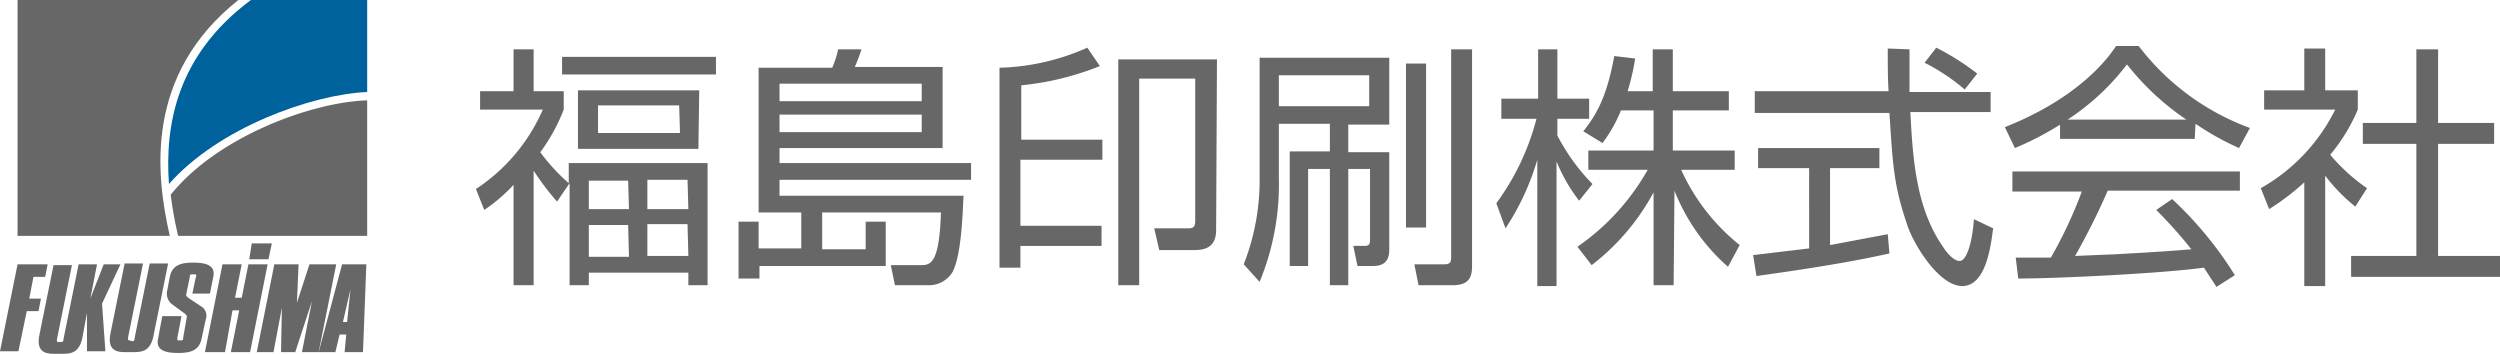
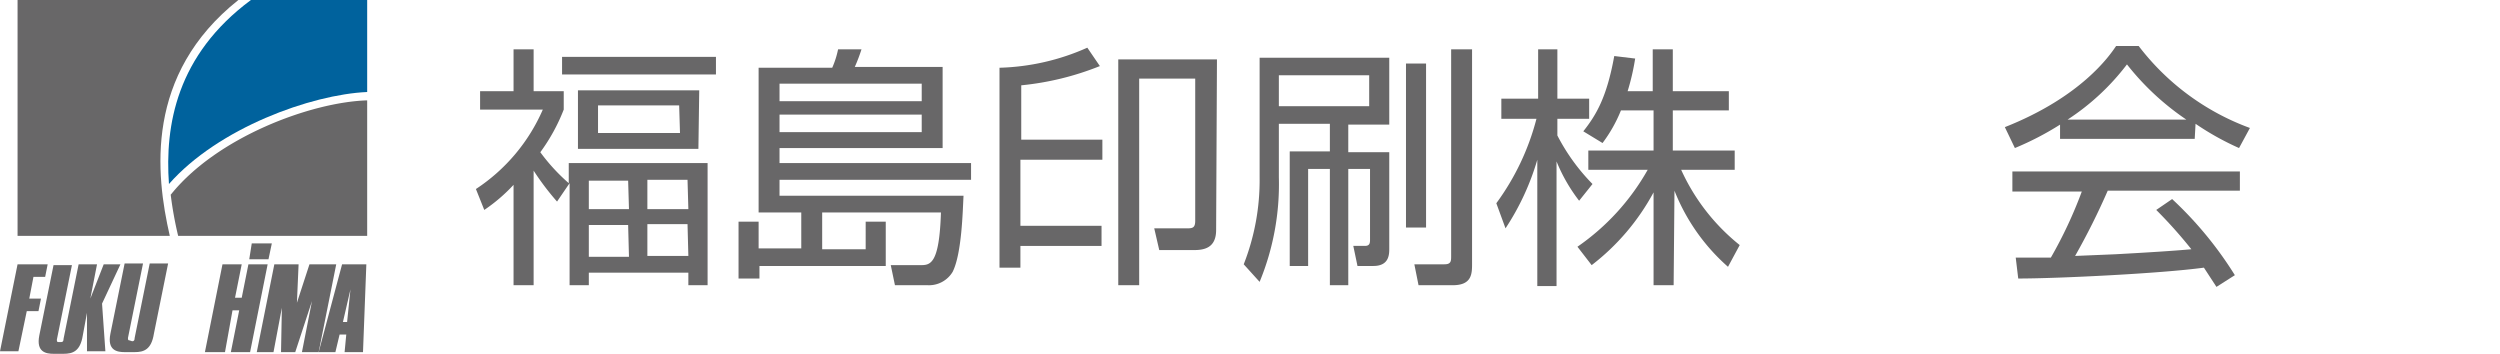
<svg xmlns="http://www.w3.org/2000/svg" width="298.9" height="42.3" viewBox="0 0 298.9 42.3">
  <g transform="translate(-369.297 -390.468)">
    <path d="M66.6,24.1a31.5,31.5,0,0,1-2.8-3.7V34.1H61.4v-12a20,20,0,0,1-3.5,3l-1-2.5a21.7,21.7,0,0,0,8-9.5H57.4V10.9h4v-5h2.4v5h3.6v2.2a22.1,22.1,0,0,1-2.8,5.1A22.6,22.6,0,0,0,68,21.9V19.5H84.6V34.1H82.3V32.6H70.4v1.5H68.1V21.9Zm19-15.2H67.2V6.8H85.6Zm-2.1,8.9H69.1v-7H83.6Zm-8.4,3.8H70.4V25h4.8Zm0,5.3H70.4v3.8h4.8Zm6.1-14.3H71.5v3.3h9.8Zm1,8.9H77.4V25h4.9Zm0,5.3H77.4v3.8h4.9Z" transform="translate(369.297 390.468)" fill="#686768" />
    <path d="M116.1,21.5H93.2v1.9h22c-.1,1.8-.2,6.9-1.3,9.1a3.3,3.3,0,0,1-3,1.6H107l-.5-2.4H110c1.2,0,2.3,0,2.5-6.3H98.3v4.4h5.2V26.5h2.4v5.3H90.8v1.5H88.3V26.5h2.4v3.2h5.1V25.4H90.7V8.1h8.8a10.6,10.6,0,0,0,.7-2.2H103a20.3,20.3,0,0,1-.8,2.1h10.5v9.7H93.2v1.8h22.9ZM110.2,10h-17v2.1h17Zm0,3.7h-17v2.1h17Z" transform="translate(369.297 390.468)" fill="#686768" />
    <path d="M119.5,32V8.1A27.5,27.5,0,0,0,130,5.7l1.5,2.2a34.1,34.1,0,0,1-9.4,2.3v6.5h9.7v2.4H122V27h9.7v2.4H122V32Zm25.9-4.5c0,2.2-1.5,2.4-2.7,2.4h-4.1l-.6-2.6h4c.6,0,.9-.1.9-.9V9.4h-6.7V34.1h-2.5V7.1h11.8Z" transform="translate(369.297 390.468)" fill="#686768" />
    <path d="M166.1,6.9v8h-4.9v3.3h4.9V29.7c0,.7,0,2.1-1.9,2.1h-1.9l-.5-2.4h1.4c.6,0,.6-.4.6-.8V20.2h-2.6V34.1H159V20.2h-2.6V31.8h-2.2V18.1H159V14.8h-6.1v6.4a30.6,30.6,0,0,1-2.3,12.5l-1.9-2.1a27.5,27.5,0,0,0,1.9-10.4V6.9ZM163.7,9H152.9v3.7h10.8Zm4.4,18.2V7.6h2.4V27.2ZM176,5.9V31.5c0,1.2,0,2.6-2.3,2.6h-4.1l-.5-2.5h3.6c.8,0,.8-.4.8-1V5.9Z" transform="translate(369.297 390.468)" fill="#686768" />
    <path d="M188.8,24a20,20,0,0,1-2.7-4.7V34.2h-2.3V19.1a30.3,30.3,0,0,1-3.8,8.2l-1.1-3a29.5,29.5,0,0,0,4.8-10.1h-4.2V11.8h4.4V5.9h2.3v5.9H190v2.4h-3.8v2a23.8,23.8,0,0,0,4.2,5.8Zm11.3,10.1h-2.4V23a27.2,27.2,0,0,1-7.4,8.7l-1.7-2.2a27.7,27.7,0,0,0,8.4-9.2h-7.1V18h7.8V13.2h-3.9a17.1,17.1,0,0,1-2.2,3.9l-2.3-1.4c1.5-1.9,2.8-4,3.7-9l2.5.3a27.7,27.7,0,0,1-.9,3.9h3v-5H200v5h6.7v2.3H200V18h7.4v2.3H201a24.4,24.4,0,0,0,7,9l-1.4,2.6a23.7,23.7,0,0,1-6.4-9.1Z" transform="translate(369.297 390.468)" fill="#686768" />
-     <path d="M225.9,30.3c-4.4,1-10.1,1.9-15.9,2.7l-.4-2.5,6.7-.8V20.1h-6.1V17.7h14.5v2.4h-5.9v9.2l6.9-1.3Zm2.4-24.4V11H238v2.4h-9.6c.3,5.7.7,11.5,3.9,16.1.3.5,1.2,1.7,2,1.7s1.5-2.1,1.7-5l2.3,1.1c-.3,2.3-.9,6.9-3.7,6.9s-5.9-5.1-6.6-7.4c-1.6-4.7-1.7-7.1-2.1-13.3H209.8V10.9h16c-.1-1.4-.1-3.3-.1-5.1Zm6.6,4.8a23.8,23.8,0,0,0-4.8-3.2l1.4-1.8a30.1,30.1,0,0,1,4.9,3.1Z" transform="translate(369.297 390.468)" fill="#686768" />
    <path d="M262.4,16.6H246.3V14.9a35.4,35.4,0,0,1-5.4,2.8l-1.2-2.5c9.1-3.6,12.5-8.5,13.3-9.7h2.7A29.5,29.5,0,0,0,269,15.3l-1.3,2.4a32.9,32.9,0,0,1-5.2-2.9Zm-2.7,7.2a44.5,44.5,0,0,1,7.5,9.1L265,34.3,263.5,32c-5.1.7-17.5,1.3-22.2,1.3l-.3-2.5h4.2a52.3,52.3,0,0,0,3.7-7.9h-8.3V20.5h27.2v2.3H252a83.4,83.4,0,0,1-3.9,7.8l4.8-.2c3.7-.2,6.9-.4,9.1-.6a55.9,55.9,0,0,0-4.2-4.7Zm1.7-9.5a31.2,31.2,0,0,1-7.1-6.6,28.3,28.3,0,0,1-7.1,6.6Z" transform="translate(369.297 390.468)" fill="#686768" />
-     <path d="M278,34.2h-2.5V21.8a28.3,28.3,0,0,1-4.2,3.2l-1-2.5a22,22,0,0,0,8.9-9.4h-8.5V10.8h4.8v-5H278v5h3.9v2.3a21.3,21.3,0,0,1-3.3,5.4,22,22,0,0,0,4.4,4l-1.4,2.2A20.6,20.6,0,0,1,278,21ZM291.5,5.9v8.8h6.7v2.5h-6.7V30.6h7.4v2.5H281.1V30.6h7.8V17.2h-6.4V14.7h6.4V5.9Z" transform="translate(369.297 390.468)" fill="#686768" />
    <path d="M5.4,33.1l.3-1.5H2.1L0,42H2.2l1-4.8H4.6l.3-1.5H3.5L4,33.1Z" transform="translate(369.297 390.468)" fill="#686768" />
    <path d="M15.8,40.8c.2,0,.3-.1.3-.4l1.8-8.9h2.2l-1.7,8.4c-.3,1.9-1.2,2.2-2.3,2.2H14.9c-.9,0-2.1-.2-1.7-2.2l1.7-8.4h2.2l-1.8,8.9c0,.2,0,.3.2.3Z" transform="translate(369.297 390.468)" fill="#686768" />
    <path d="M14.4,31.6h-2l-1.6,4.1.8-4.1H9.4L7.6,40.5c0,.3-.1.4-.3.4H7c-.2,0-.2-.1-.2-.3l1.8-8.9H6.4L4.7,40.1c-.4,2,.8,2.2,1.7,2.2H7.6c1.1,0,2-.3,2.3-2.2l.5-2.7V42h2.2l-.4-5.7Z" transform="translate(369.297 390.468)" fill="#686768" />
-     <path d="M24,36.6a1.3,1.3,0,0,1,.6,1.6l-.5,2.3c-.3,1.4-1.3,1.7-2.8,1.7s-2.7-.3-2.4-1.7l.5-2.7h2.3l-.5,2.6c0,.3,0,.3.2.3h.2c.3,0,.3-.1.3-.3l.4-2.3c.1-.4,0-.4-.2-.6l-1.5-1.1a1.6,1.6,0,0,1-.6-1.7l.3-1.6c.3-1.4,1.3-1.7,2.8-1.7s2.7.3,2.4,1.7l-.4,2H23l.4-1.9c.1-.2.1-.4-.1-.4H23c-.3,0-.3.1-.3.3L22.3,35c-.1.4,0,.4.2.6Z" transform="translate(369.297 390.468)" fill="#686768" />
    <path d="M29.7,31.6l-.8,4h-.8l.8-4H26.6L24.5,42.1h2.4l.9-5h.8l-1,5h2.3L32,31.6Z" transform="translate(369.297 390.468)" fill="#686768" />
    <path d="M32.1,31l.4-1.9H30.1L29.8,31Z" transform="translate(369.297 390.468)" fill="#686768" />
    <path d="M37,31.6l-1.5,4.6.2-4.6H32.8L30.7,42.1h2l1-5.3-.1,5.3h1.7l2-6.1-1.2,6.1h2l2.1-10.5Z" transform="translate(369.297 390.468)" fill="#686768" />
    <path d="M40.9,31.6,38.1,42.1h2l.5-2.1h.8l-.2,2.1h2.2l.4-10.5Zm.6,6.9H41l.9-3.9Z" transform="translate(369.297 390.468)" fill="#686768" />
    <path d="M28.5,0H2.1V28.2H20.3c-1.7-7.4-3-19.3,8.2-28.2" transform="translate(369.297 390.468)" fill="#686768" />
    <path d="M43.9,11V0H30c-8.9,6.6-10.3,15-9.8,22,5.9-6.7,17-10.7,23.7-11" transform="translate(369.297 390.468)" fill="#00629d" />
    <path d="M20.4,23.2a44.2,44.2,0,0,0,.9,5H43.9V12c-6.7.2-18,4.4-23.5,11.3" transform="translate(369.297 390.468)" fill="#686768" />
  </g>
</svg>